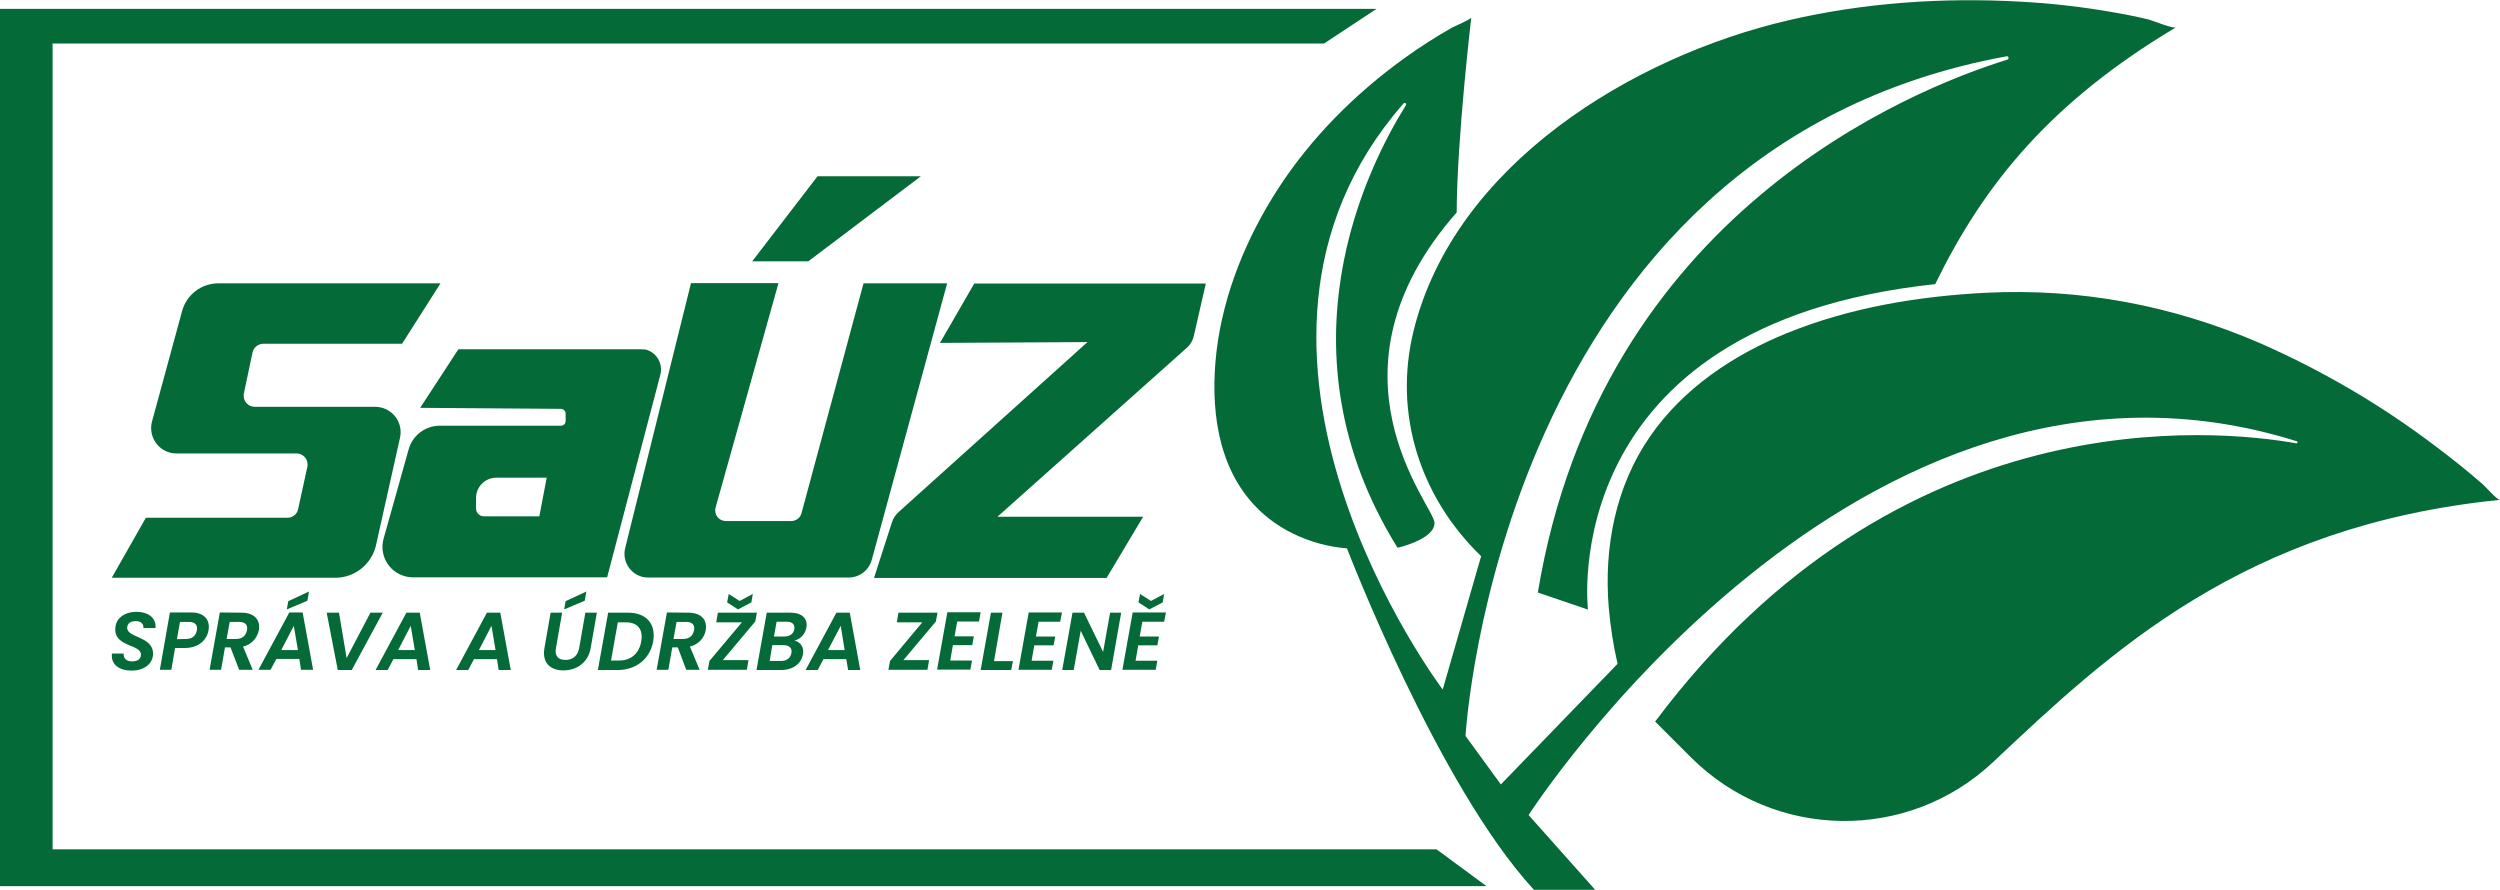
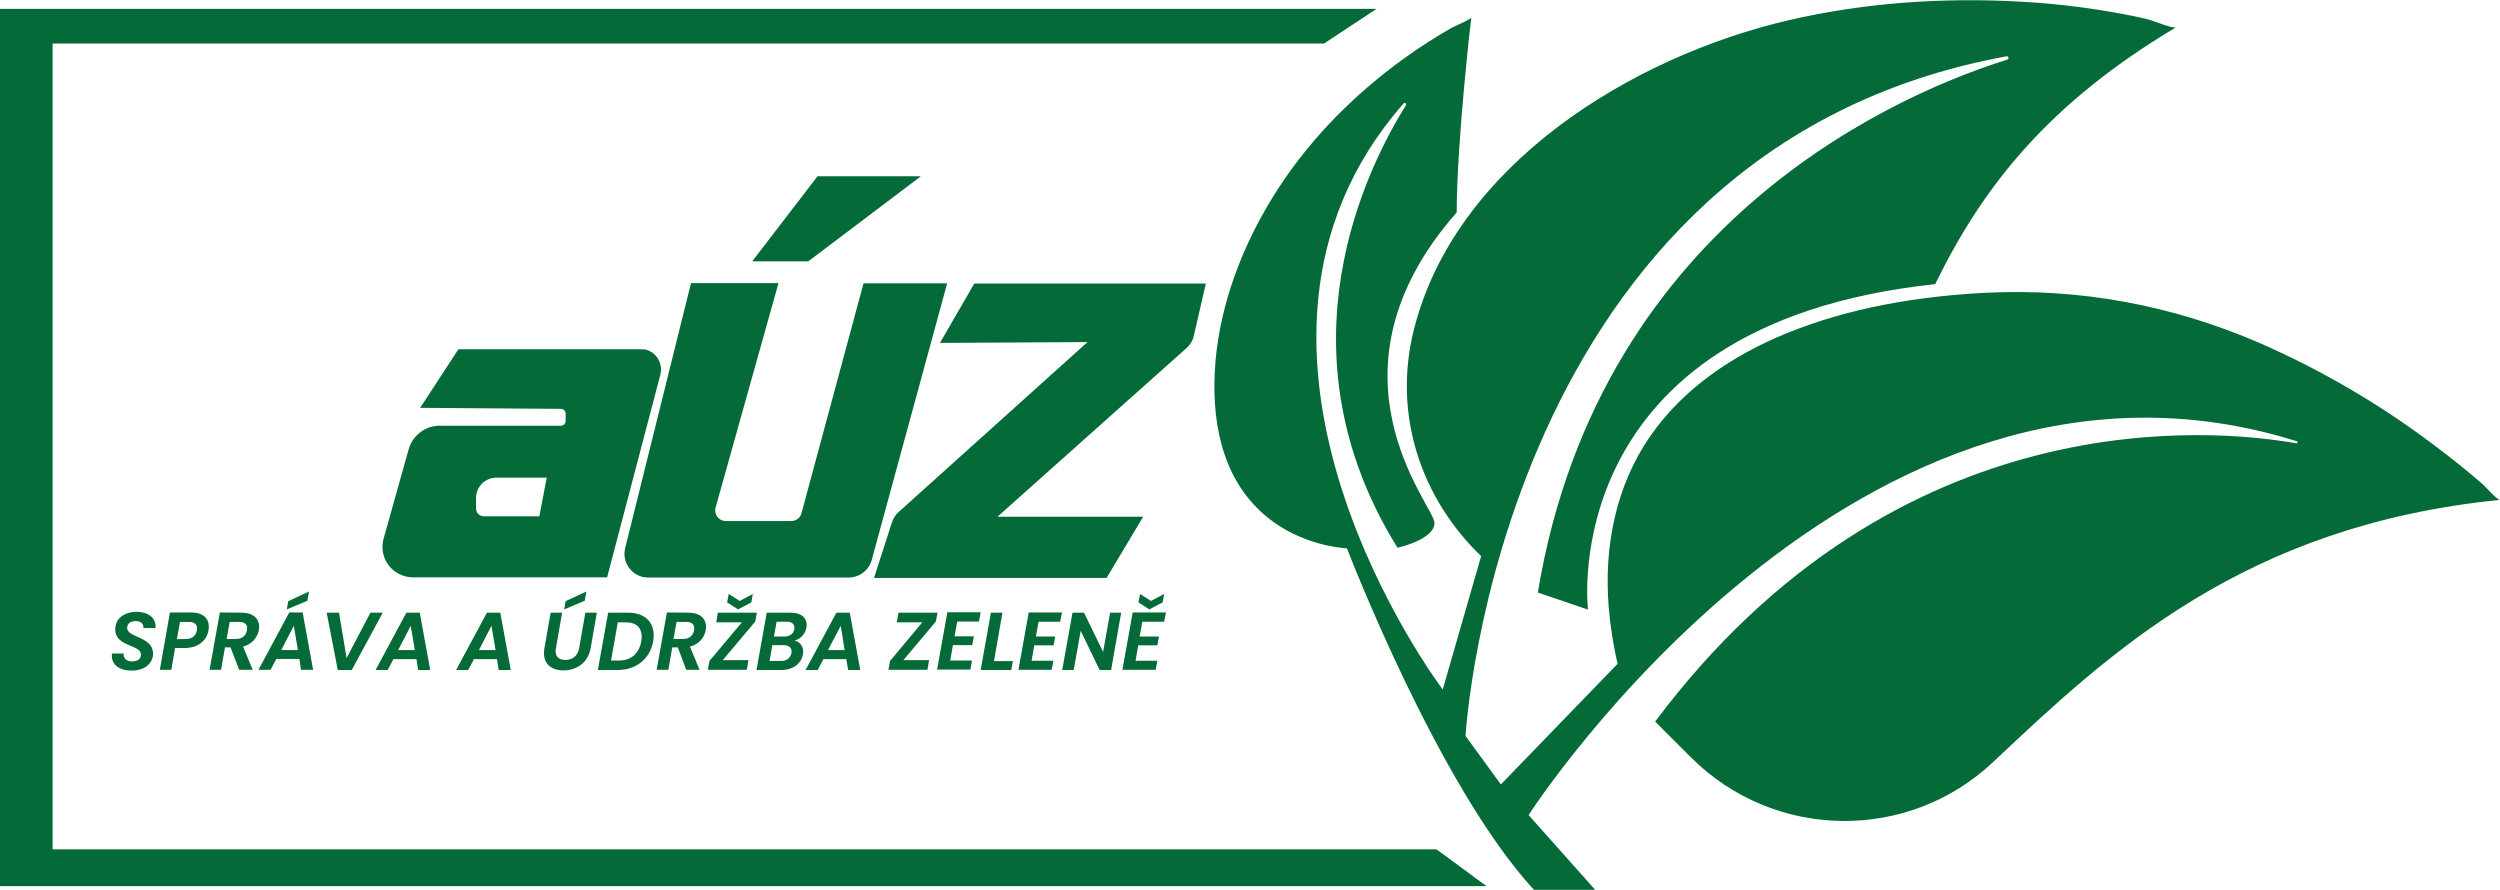
<svg xmlns="http://www.w3.org/2000/svg" version="1.1" id="Layer_1" x="0px" y="0px" viewBox="0 0 1216.8 433.1" style="enable-background:new 0 0 1216.8 433.1;" xml:space="preserve">
  <style type="text/css"> .st0{fill:#046A38;} </style>
  <title>logo</title>
  <g id="Layer_2_1_">
    <g id="Layer_1-2">
      <polygon class="st0" points="670,4.3 0,4.3 0,431.3 723.5,431.3 699.2,413.4 25.6,413.4 25.6,21.2 644.4,21.2 " />
      <path class="st0" d="M716.1,8.5c-0.1,0.9-8.4,4.4-9.3,4.9c-8.1,4.6-15.9,9.6-23.5,15.1c-23.8,17.2-44.9,38.3-61,63 c-15.4,23.7-26.8,51.1-30.2,79.5c-3.1,26.5,0,56.3,19.6,76.1c5.1,5.2,11.1,9.4,17.6,12.6c8.2,4,17.2,6.5,26.3,7.2 c0,0,44.2,115.4,91,166.2h29.8L744,396.7c0,0,160.1-249.1,374-181.9c0.3,0.2,0.3,0.5,0.2,0.7c-0.1,0.1-0.2,0.2-0.4,0.3 c-38.8-6.9-193.7-22.9-312.2,135.4l17.5,17.5c40.4,40.3,105.5,41.3,147,2.2c56.4-53.1,121.8-115.1,246.7-127.6 c-1.4,0.1-7.3-6.7-8.4-7.6c-7.7-6.7-15.7-13.1-23.9-19.2c-26.2-19.8-54.7-36.4-84.8-49.6c-42.4-18.3-87.1-26.7-133.2-24.4 c-32.9,1.7-66.2,7.2-96.9,19.7c-26,10.6-50.3,26.8-66.4,50.1c-16.9,24.4-22.6,54.1-20.2,83.3c0.8,9.2,2.2,18.4,4.3,27.5 l-56.8,58.7l-17.2-23.6c0,0,16.2-285.7,263.4-330.8c0.4-0.1,0.8,0.2,0.9,0.7c0.1,0.4-0.2,0.7-0.5,0.9 c-47,14.6-198.1,75.2-228.6,259.4l24.4,8.3c0,0-16.7-138.6,169-158.4c23.9-49,56.4-88.7,117.2-125c-1.4,0.8-11.4-3.3-13.3-3.8 c-5.8-1.4-11.8-2.6-17.7-3.6c-14.9-2.6-29.8-4.3-44.9-5.1c-37.6-2.1-75.7,0.5-112.4,9C794.7,27.4,707.9,80.1,688,161.1 c-9.9,40.4,3.2,80.9,32.9,109.6l-18.7,64.9c0,0-124.6-164.8-19.1-285.2c0.2-0.3,0.7-0.4,1-0.2c0.3,0.2,0.4,0.7,0.2,1l0,0 c-18.9,30.3-63.8,119.2-4.1,215.4c0,0,18.2-4,18-12.2s-57.9-72.9,10.8-151C709.1,68,716.1,8.5,716.1,8.5z" />
-       <path class="st0" d="M214.4,137.9H106.3c-8.3,0-15.6,5.6-17.7,13.6L74,205.1c-1.8,6.6,2.1,13.4,8.7,15.2c1,0.3,2.1,0.4,3.2,0.4 h58.4c3,0,5.4,2.4,5.4,5.4c0,0.4,0,0.8-0.1,1.1l-4.5,20.6c-0.5,2.5-2.7,4.2-5.2,4.2H71l-16.6,29.2h108.8c9.5,0,17.7-6.6,19.8-15.8 l11.7-52.4c1.5-6.7-2.8-13.2-9.4-14.7c-0.9-0.2-1.8-0.3-2.6-0.3H124c-3,0-5.4-2.4-5.4-5.4c0-0.4,0-0.7,0.1-1.1l4.2-19.9 c0.5-2.5,2.7-4.2,5.2-4.3h67.6L214.4,137.9z" />
      <path class="st0" d="M311.7,170h-88.6l-18.6,28.5L273,199c1.3,0,2.3,1.1,2.3,2.3v3.6c0,1.3-1,2.3-2.3,2.3h-58.9 c-7.1,0-13.3,4.7-15.2,11.5l-12.2,43.5c-2.2,7.9,2.4,16,10.2,18.2c1.3,0.4,2.7,0.6,4,0.6h94.6l25.9-98.6 c1.4-5.4-1.8-10.9-7.2-12.3C313.4,170.1,312.5,170,311.7,170z M262.5,251.3h-27c-2.1,0-3.8-1.7-3.8-3.8c0,0,0,0,0,0v-5.1 c0-5.5,4.4-9.9,9.9-9.9c0,0,0,0,0,0h24.5L262.5,251.3z" />
-       <path class="st0" d="M336.3,137.9l-32,128.8c-1.6,6.3,2.3,12.6,8.5,14.1c0.9,0.2,1.9,0.3,2.8,0.3H413c5.3,0,9.9-3.5,11.3-8.6 L461,137.9h-40.7l-30.2,111.9c-0.6,2.3-2.7,3.8-5,3.8h-31.8c-2.9,0-5.2-2.3-5.2-5.2c0-0.5,0.1-0.9,0.2-1.4l30.6-109.2H336.3z" />
+       <path class="st0" d="M336.3,137.9l-32,128.8c-1.6,6.3,2.3,12.6,8.5,14.1c0.9,0.2,1.9,0.3,2.8,0.3H413c5.3,0,9.9-3.5,11.3-8.6 L461,137.9h-40.7l-30.2,111.9c-0.6,2.3-2.7,3.8-5,3.8h-31.8c-2.9,0-5.2-2.3-5.2-5.2c0-0.5,0.1-0.9,0.2-1.4l30.6-109.2H336.3" />
      <path class="st0" d="M457.5,166.9l16.7-28.9h112.7l-5.8,25.3c-0.5,2.4-1.8,4.6-3.7,6.2l-91.9,82h70.9l-17.8,29.8H425.4l8.7-27 c0.6-2,1.8-3.8,3.4-5.2l91.8-82.6L457.5,166.9z" />
      <polygon class="st0" points="366.1,127.2 397.9,85.8 448.2,85.8 393.4,127.2 " />
      <path class="st0" d="M64,326.4c-5.8,0-10.2-2.9-9.5-8.3h5.7c-0.2,2.2,1.2,3.8,4,3.8s4.4-1.1,4.4-3.3c0-5-12.4-3.7-12.5-12.1 c-0.1-5.4,4.3-8.7,10.3-8.7s9.7,3.1,9.3,7.9h-5.9c0.2-1.9-1.1-3.4-3.7-3.4s-4.2,1.2-4.2,3.3c0,4.9,12.6,4.1,12.6,12.5 C74.5,322.9,70.4,326.4,64,326.4z M89.9,315.4h-4.7L83.4,326h-5.6l4.9-27.9H93c6.7,0,9.3,3.8,8.5,8.6 C100.8,311.1,97.1,315.4,89.9,315.4L89.9,315.4z M90.5,311c3.2,0,4.8-1.7,5.3-4.1s-0.6-4.2-3.8-4.2h-4.4l-1.5,8.4L90.5,311z M117.5,298.2c6.7,0,9.3,3.9,8.5,8.5c-0.8,4-3.8,7.1-7.7,8L123,326h-6.6l-4.2-10.9h-2.7l-1.9,10.9H102l5-27.9L117.5,298.2z M116.5,302.7h-4.7l-1.5,8.3h4.6c3.1,0,4.8-1.7,5.3-4.2S119.5,302.7,116.5,302.7L116.5,302.7z M145.7,320.7h-11.2l-2.8,5.3h-5.9 l15-27.9h6.5l5.1,27.9h-5.9L145.7,320.7z M143,304.6l-6.1,11.8h8.1L143,304.6z M150.4,287.9l-0.8,4.5l-10,4.2l0.7-4L150.4,287.9z M159,298.2h6l3.7,22.1l11.6-22.1h6l-15.1,27.9h-6.8L159,298.2z M202.7,320.8h-11.2l-2.8,5.3h-5.9l15-27.9h6.5l5.1,27.9h-5.9 L202.7,320.8z M199.9,304.6l-6.1,11.8h8.1L199.9,304.6z M241.9,320.8h-11.2l-2.8,5.3h-5.9l15-27.9h6.5l5.1,27.9h-5.9L241.9,320.8z M239.2,304.6l-6.1,11.8h8.1L239.2,304.6z M268,298.2h5.6l-3,17.2c-0.7,3.8,1,5.8,4.6,5.8s6-2,6.7-5.8l3-17.2h5.6l-3,17.2 c-1.3,7.4-7.1,10.9-13.3,10.9s-10.5-3.6-9.2-10.9L268,298.2z M285.4,287.9l-0.8,4.5l-10,4.2l0.7-4L285.4,287.9z M317.9,312.2 c-1.5,8.4-8.2,13.9-17.2,13.9H291l5-27.9h9.7C314.6,298.2,319.4,303.7,317.9,312.2L317.9,312.2z M301.3,321.5 c5.9,0,9.8-3.5,10.8-9.3s-1.6-9.3-7.5-9.3h-3.9l-3.3,18.6L301.3,321.5z M335,298.2c6.7,0,9.3,3.9,8.5,8.5c-0.7,4-3.8,7.1-7.7,8 l4.7,11.3H334l-4.1-10.9h-2.7l-1.9,10.9h-5.7l5-27.9L335,298.2z M334,302.7h-4.7l-1.5,8.3h4.7c3.1,0,4.8-1.7,5.3-4.2 S337.1,302.7,334,302.7z M367.6,302.5l-15.8,18.8h12.5l-0.8,4.7h-19l0.8-4.3l15.8-18.8h-12.5l0.8-4.7h19L367.6,302.5z M366.4,289.1l-0.7,4.1l-6.5,3.4l-5.3-3.4l0.8-4.1l5.3,3.4L366.4,289.1z M380.2,326.1h-12l5-27.9h11.5c5.8,0,8.5,3,7.8,7.2 c-0.5,3.1-2.8,5.6-5.8,6.4c3,0.6,4.8,3.5,4.1,6.7C390,323,386,326.1,380.2,326.1L380.2,326.1z M381.4,314h-5.5l-1.3,7.7h5.6 c2.7,0,4.5-1.4,5-3.8S384.1,314,381.4,314z M383,302.6h-5l-1.3,7.2h5.1c2.6,0,4.4-1.3,4.8-3.5S385.7,302.6,383,302.6L383,302.6z M411.9,320.8h-11.1l-2.8,5.3h-5.9l15-27.9h6.5l5.1,27.9h-5.9L411.9,320.8z M409.2,304.6l-6.2,11.8h8.1L409.2,304.6z M455.5,302.5 l-15.8,18.8h12.5l-0.8,4.7h-19l0.8-4.3l15.7-18.8h-12.4l0.8-4.7h19L455.5,302.5z M476.5,302.5h-10.6l-1.3,7.2h9.4l-0.8,4.3h-9.4 l-1.3,7.5h10.6l-0.8,4.4h-16.2l5-27.9h16.2L476.5,302.5z M487.9,298.2l-4.1,23.6h9.2l-0.8,4.3h-14.9l5-27.9L487.9,298.2z M516,302.6h-10.5l-1.3,7.2h9.4l-0.8,4.3h-9.4l-1.3,7.5h10.6l-0.8,4.4h-16.2l5-27.9h16.2L516,302.6z M545.7,298.2l-4.9,27.9h-5.6 l-9.2-19.1l-3.4,19.1h-5.6l5-27.9h5.6l9.3,19.1l3.4-19.1L545.7,298.2z M566.6,302.6H556l-1.3,7.2h9.4l-0.8,4.3H554l-1.3,7.5h10.6 l-0.8,4.4h-16.2l5-27.9h16.2L566.6,302.6z M566.6,289.1l-0.7,4.1l-6.5,3.4l-5.3-3.4l0.8-4.1l5.3,3.4L566.6,289.1z" />
    </g>
  </g>
</svg>